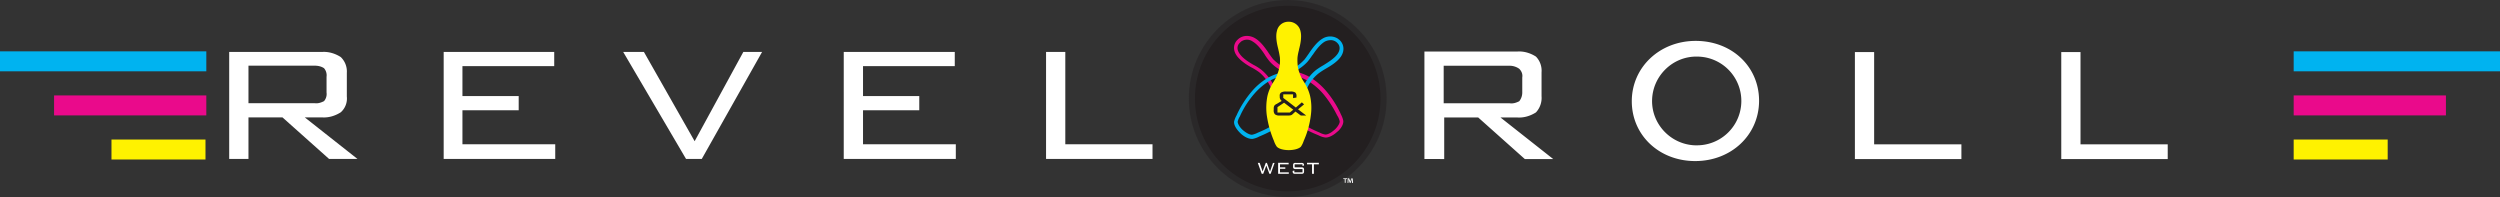
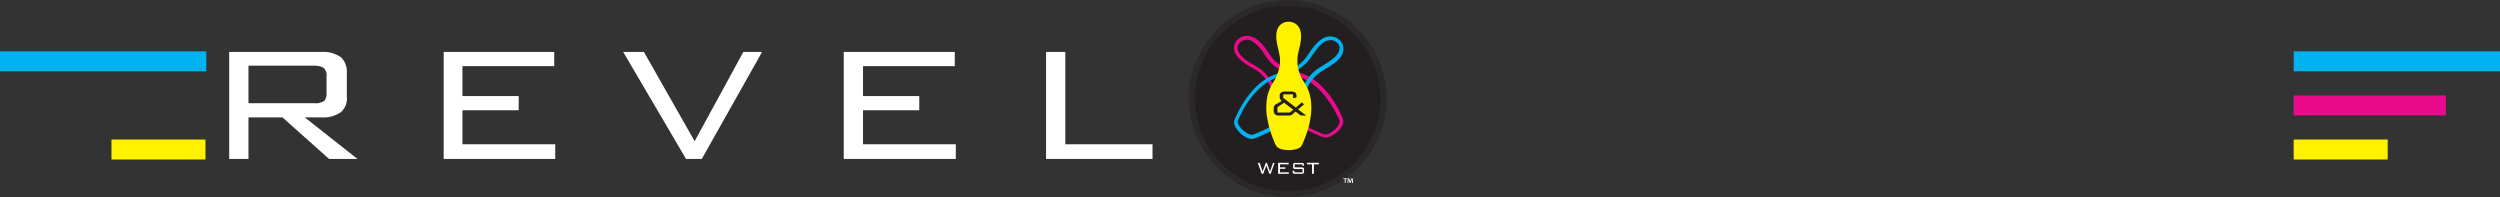
<svg xmlns="http://www.w3.org/2000/svg" id="Layer_1" data-name="Layer 1" viewBox="0 0 3377.68 266.2">
  <rect x="0" y="0" width="3377.68" height="266.2" fill="#333333" stroke="none" />
  <defs>
    <style>.cls-1,.cls-2{fill:#231f20;}.cls-1{isolation:isolate;opacity:0.5;}.cls-3{fill:#ea0a8b;}.cls-4{fill:#00b3f0;}.cls-5{fill:#fff200;}.cls-6{fill:#fff;}</style>
  </defs>
  <path class="cls-1" d="M1873.46,133.1c0,73.5-59.8,133.1-133.6,133.1s-133.7-59.5-133.7-133.1S1666,0,1739.76,0h0c73.9,0,133.7,59.6,133.7,133.1" />
  <path class="cls-2" d="M1865.16,133.1A125.35,125.35,0,1,1,1739.76,7.8h0a125.32,125.32,0,0,1,125.4,125.3" />
  <g id="Pins">
    <path class="cls-3" d="M1814.87,163.11a33.63,33.63,0,0,0-3.24-8.65l-.81-1.89a136.81,136.81,0,0,0-19.18-29.72A92.33,92.33,0,0,0,1771.1,105a69.24,69.24,0,0,0-20.26-8.1A60.38,60.38,0,0,1,1729.77,88a69.81,69.81,0,0,1-9.73-8.1c-2.16-2.7-4-5.41-5.94-8.11l-.81-1.35c-3.25-4.59-9.73-14.32-17.83-18.91a21.71,21.71,0,0,0-10.81-3,17.72,17.72,0,0,0-11.35,4L1671.68,54c-5.4,5.67-5.94,13.51-1.08,20.8s15.4,13.78,20.53,16.48l1.08.54a82.44,82.44,0,0,1,8.92,5.68,57.5,57.5,0,0,1,8.91,9.18,52.68,52.68,0,0,1,9.73,19.46,66.74,66.74,0,0,0,8.65,18.91,86,86,0,0,0,19.18,19.18A141.68,141.68,0,0,0,1779.48,182l1.89.81a28.12,28.12,0,0,0,9.19,3h.81c4.32,0,10.26-3,15.4-7.83l1.08-.81h0c4.59-4.32,7.56-10,7-14M1674.92,58h0l1.62-1.62h0a13.38,13.38,0,0,1,15.94-.27c7,4.05,13.24,13,16.21,17.56l.81,1.35a96.71,96.71,0,0,0,6.22,8.38,59,59,0,0,0,10.81,9.19,67.88,67.88,0,0,0,22.69,9.72,67.36,67.36,0,0,1,18.91,7.57,88.2,88.2,0,0,1,19.45,16.75,145,145,0,0,1,18.65,28.63l1.08,1.9a20.83,20.83,0,0,1,2.7,6.75c.27,2.16-1.89,6.48-6.22,10.81l-1.62,1.35c-4.32,3.78-8.91,5.94-11.88,5.67a25.29,25.29,0,0,1-7.57-2.7l-1.89-.81a151.26,151.26,0,0,1-30.8-17.56,81.22,81.22,0,0,1-17.83-18.1,61.18,61.18,0,0,1-8.11-17.56A59.67,59.67,0,0,0,1703.83,94a67.85,67.85,0,0,0-9.46-6l-1.08-.54c-4.59-2.7-14.31-8.37-18.64-15.13-3.78-5.4-3.51-10.53.27-14.32" />
    <path class="cls-4" d="M1810.55,54.77l-.81-.81-2.43-1.89a19.53,19.53,0,0,0-20.27,0c-7,4-13,11.89-17.83,18.91l-1.08,1.62c-1.89,2.7-3.78,5.41-5.67,7.84a74.18,74.18,0,0,1-9.73,8.64A60.38,60.38,0,0,1,1731.66,98a69.13,69.13,0,0,0-20.26,8.1,86.68,86.68,0,0,0-20.54,17.83,136.81,136.81,0,0,0-19.18,29.72l-.81,1.89a34.4,34.4,0,0,0-3.51,8.65c-.54,4.32,2.7,10,8.1,15.4l1.08,1.08c5.14,4.59,10.54,7,14.86,7h.81a28.94,28.94,0,0,0,9.19-3.25l1.89-.81a160,160,0,0,0,31.88-17.83,92,92,0,0,0,19.18-19.18,66.61,66.61,0,0,0,8.65-18.91,53.8,53.8,0,0,1,18.64-28.64,94.07,94.07,0,0,1,8.65-5.67l1.35-.81c5.13-3,15.4-8.92,20.26-16.49s4-15.67-1.35-21.34m-12.7-.54a12.51,12.51,0,0,1,8.11,3l1.08,1.08h0c3.78,3.79,3.78,9.19.27,14.32-4.33,6.49-14,12.16-18.65,15.13l-1.35.81a106.89,106.89,0,0,0-9.18,5.95,56.81,56.81,0,0,0-9.73,10,62.08,62.08,0,0,0-10.54,21.08,61.15,61.15,0,0,1-8.1,17.56,87.21,87.21,0,0,1-17.83,18.1,150.12,150.12,0,0,1-30.8,17.29l-1.89.81a28.35,28.35,0,0,1-7.57,2.7c-3,.27-8.1-2.43-12.69-6.48s-7-9.19-6.76-11.35a22.91,22.91,0,0,1,3-7l.81-1.9a124.27,124.27,0,0,1,18.65-28.63,88.2,88.2,0,0,1,19.45-16.75,67.36,67.36,0,0,1,18.91-7.57,68,68,0,0,0,22.69-9.72,59,59,0,0,0,10.81-9.19,94.59,94.59,0,0,0,6.21-8.38l1.08-1.35c3-4.32,9.19-13.51,16.22-17.56a17.63,17.63,0,0,1,7.83-1.89" />
    <path class="cls-5" d="M1741.11,202.82h0c-7.29,0-13.77-1.89-16.21-4.86a29.91,29.91,0,0,1-3.78-7.83l-.81-1.89A140.63,140.63,0,0,1,1711.4,155a81.37,81.37,0,0,1,1.08-25.66,60.09,60.09,0,0,1,8.1-18.64,56.45,56.45,0,0,0,8.11-20.54,49.51,49.51,0,0,0,.54-12.69c-.54-3.25-1.08-6.49-1.89-9.73l-.27-1.35c-1.36-5.4-4.06-16.21-1.9-24.32a15.64,15.64,0,0,1,15.13-12.69h1.62a16.09,16.09,0,0,1,15.13,12.69c2.17,8.11-.54,19.19-1.89,24.32l-.27,1.62a61.65,61.65,0,0,0-1.89,9.73,66.6,66.6,0,0,0,.54,12.69,52.39,52.39,0,0,0,8.38,20.54,60.09,60.09,0,0,1,8.1,18.64,74.37,74.37,0,0,1,1.08,25.66,118.85,118.85,0,0,1-8.91,33.24l-.81,1.89a29.64,29.64,0,0,1-3.79,7.83c-2.7,2.7-8.91,4.59-16.48,4.59Z" />
    <path class="cls-2" d="M1725.71,152h17l4.59-3.78-12.43-9.46-8.92,6V152Zm20.81,2.16a5.6,5.6,0,0,1-2.7,1.62,13.85,13.85,0,0,1-3.52.28H1729a9.42,9.42,0,0,1-6.49-1.63,7.73,7.73,0,0,1-1.62-5.94v-2.16a7.47,7.47,0,0,1,.81-3.51,7.37,7.37,0,0,1,3.24-2.43l6.76-4.06a6.84,6.84,0,0,1-2.7-4.86v-1.89a4.88,4.88,0,0,1,1.89-4.59,12.21,12.21,0,0,1,6.21-1.36h6.49A11.22,11.22,0,0,1,1750,125a6,6,0,0,1,1.62,5.13v1.62l-4.59.81v-5.13h-13.24v4.86l17,13,8.11-7,3,2.71-8.11,6.75,11.08,8.38h-7.3l-7.29-5.41Z" />
  </g>
  <path id="West" class="cls-6" d="M1704.66,234.8l-5.3-14.8h2.5l4,11.7,4.3-11.7h1.5l4.2,11.8,4-11.7h2.2l-5.3,14.7H1715l-4.1-11.2-4.2,11.2Zm22.2,0V220h14.2v2h-11.7v4.1h7.2v2h-7.2v4.7h11.9v2Zm32.8-12.8h-10.5v4.1h9.3a4.23,4.23,0,0,1,2.7.7,4,4,0,0,1,.7,2.8v1.7a4,4,0,0,1-.7,2.8,3.7,3.7,0,0,1-2.7.7h-8.6a3.58,3.58,0,0,1-2.7-.7,4,4,0,0,1-.7-2.8v-.4l2.3-.5v2.4h11v-4.4h-9.3a4.23,4.23,0,0,1-2.7-.7,4,4,0,0,1-.7-2.8v-1.3a4,4,0,0,1,.7-2.8,3.39,3.39,0,0,1,2.7-.7h7.9a4.23,4.23,0,0,1,2.7.7,3.75,3.75,0,0,1,.8,2.5v.3l-2.1.6Zm15.5,0v12.8h-2.5V222h-6.8v-2h16v2Z" />
  <path id="TM" class="cls-6" d="M1820.06,240.9v1h-2V247h-1.2v-5.1h-2v-1Zm6.7,6.2-.2-3.6v-1.7h-.1c-.2.5-.3,1.3-.5,1.8l-1.1,3.4h-1.3l-1.1-3.5c-.1-.5-.3-1.2-.4-1.7h-.1v1.7l-.2,3.6h-1.2l.4-6.2h1.8l1.1,3c.1.5.2.9.4,1.6h0c.2-.6.3-1.1.4-1.5l1.1-3h1.8l.5,6.2Z" />
  <rect class="cls-4" x="3098.92" y="69.37" width="278.76" height="26.98" />
  <rect class="cls-3" x="3098.92" y="128.94" width="205.7" height="26.98" />
  <rect class="cls-5" x="3098.92" y="188.52" width="127.01" height="26.98" />
-   <path id="ROLL" class="cls-6" d="M2376.62,134.72h0c-.69-45.22-37-79.47-85.63-79.47s-86.32,35.62-86.32,81.52,37,80.84,85.63,80.84,85.63-34.94,86.32-80.15v-2.74ZM2291,196.37c-32.89-.68-59.6-28.08-58.92-61s28.09-59.6,61-58.91a59.94,59.94,0,0,1-.68,119.88H2291m-366.51,18.5V69.64h125.36c8.91-.69,17.82,2,25.35,6.85a27.28,27.28,0,0,1,7.54,21.23v32.2a28.79,28.79,0,0,1-7.54,21.92c-7.53,4.8-16.44,7.54-25.35,6.86h-22.6l71.24,56.17h-38.36l-63-56.17h-45.9v56.17Zm115.09-126h-89.06v50.69h89.06c4.79.69,8.9-.68,13-2.74a18.58,18.58,0,0,0,4.11-11.64V104.58c.69-4.11-.68-8.23-4.11-11.65a22.55,22.55,0,0,0-13-4.11M2506.1,214.87V70.32h26V195H2650v19.87Zm278.82,0V70.32h26V195h117.83v19.87Z" />
  <path id="Revel" class="cls-6" d="M309.66,214.76V70.21H435c8.91-.69,17.81,2.05,25.35,6.85A26.94,26.94,0,0,1,468.6,98.3v32.19a24.85,24.85,0,0,1-8.22,21.24c-7.54,4.8-16.44,7.54-25.35,6.85H411.74L483,214.76H444.62l-63-56.18H335.7v56.18Zm115.09-126H335.7V139.4h89.05c4.8.69,8.91-.68,13-2.74A14.76,14.76,0,0,0,441.19,125V103.78a14.76,14.76,0,0,0-3.42-11.65c-4.11-2.74-8.91-3.42-13-3.42M599.44,214.76V70.21H748.79V89.39h-124v40.42h76V149h-76v45.9H750.16v19.87Zm327.46,0L842,70.21H870l68.51,120.57,65.77-120.57h25.34L948.14,214.76Zm213.06,0V70.21h150V89.39H1166v40.42h76V149h-76v45.9h125.37v19.87Zm273.34,0V70.21h26V194.89h117.83v19.87Z" />
  <rect class="cls-4" y="69.37" width="278.76" height="26.98" />
-   <rect class="cls-3" x="73.06" y="128.94" width="205.7" height="26.98" />
  <rect class="cls-5" x="150.62" y="188.52" width="127.01" height="26.98" />
</svg>